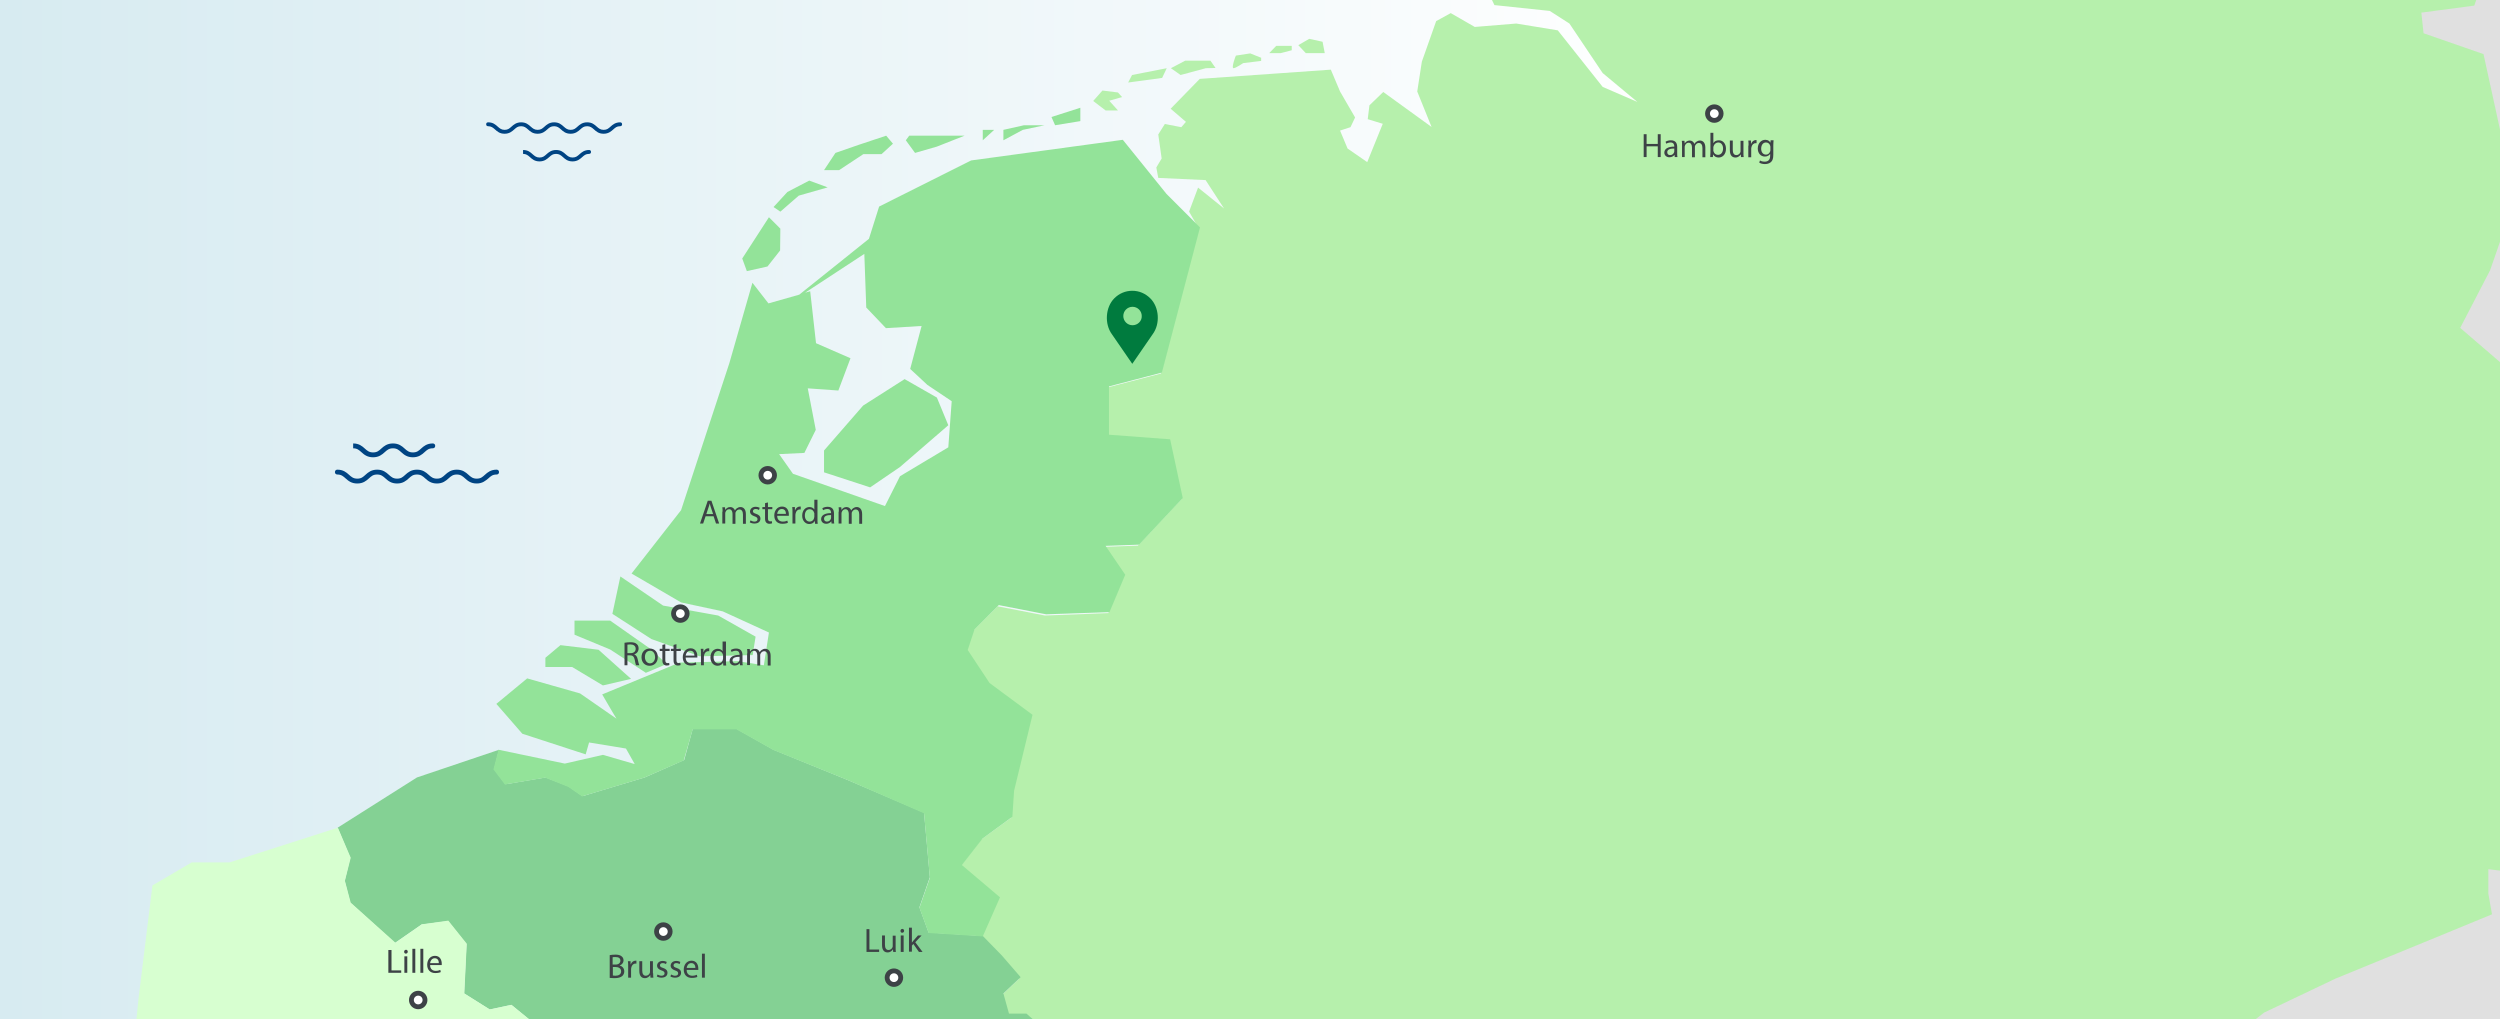
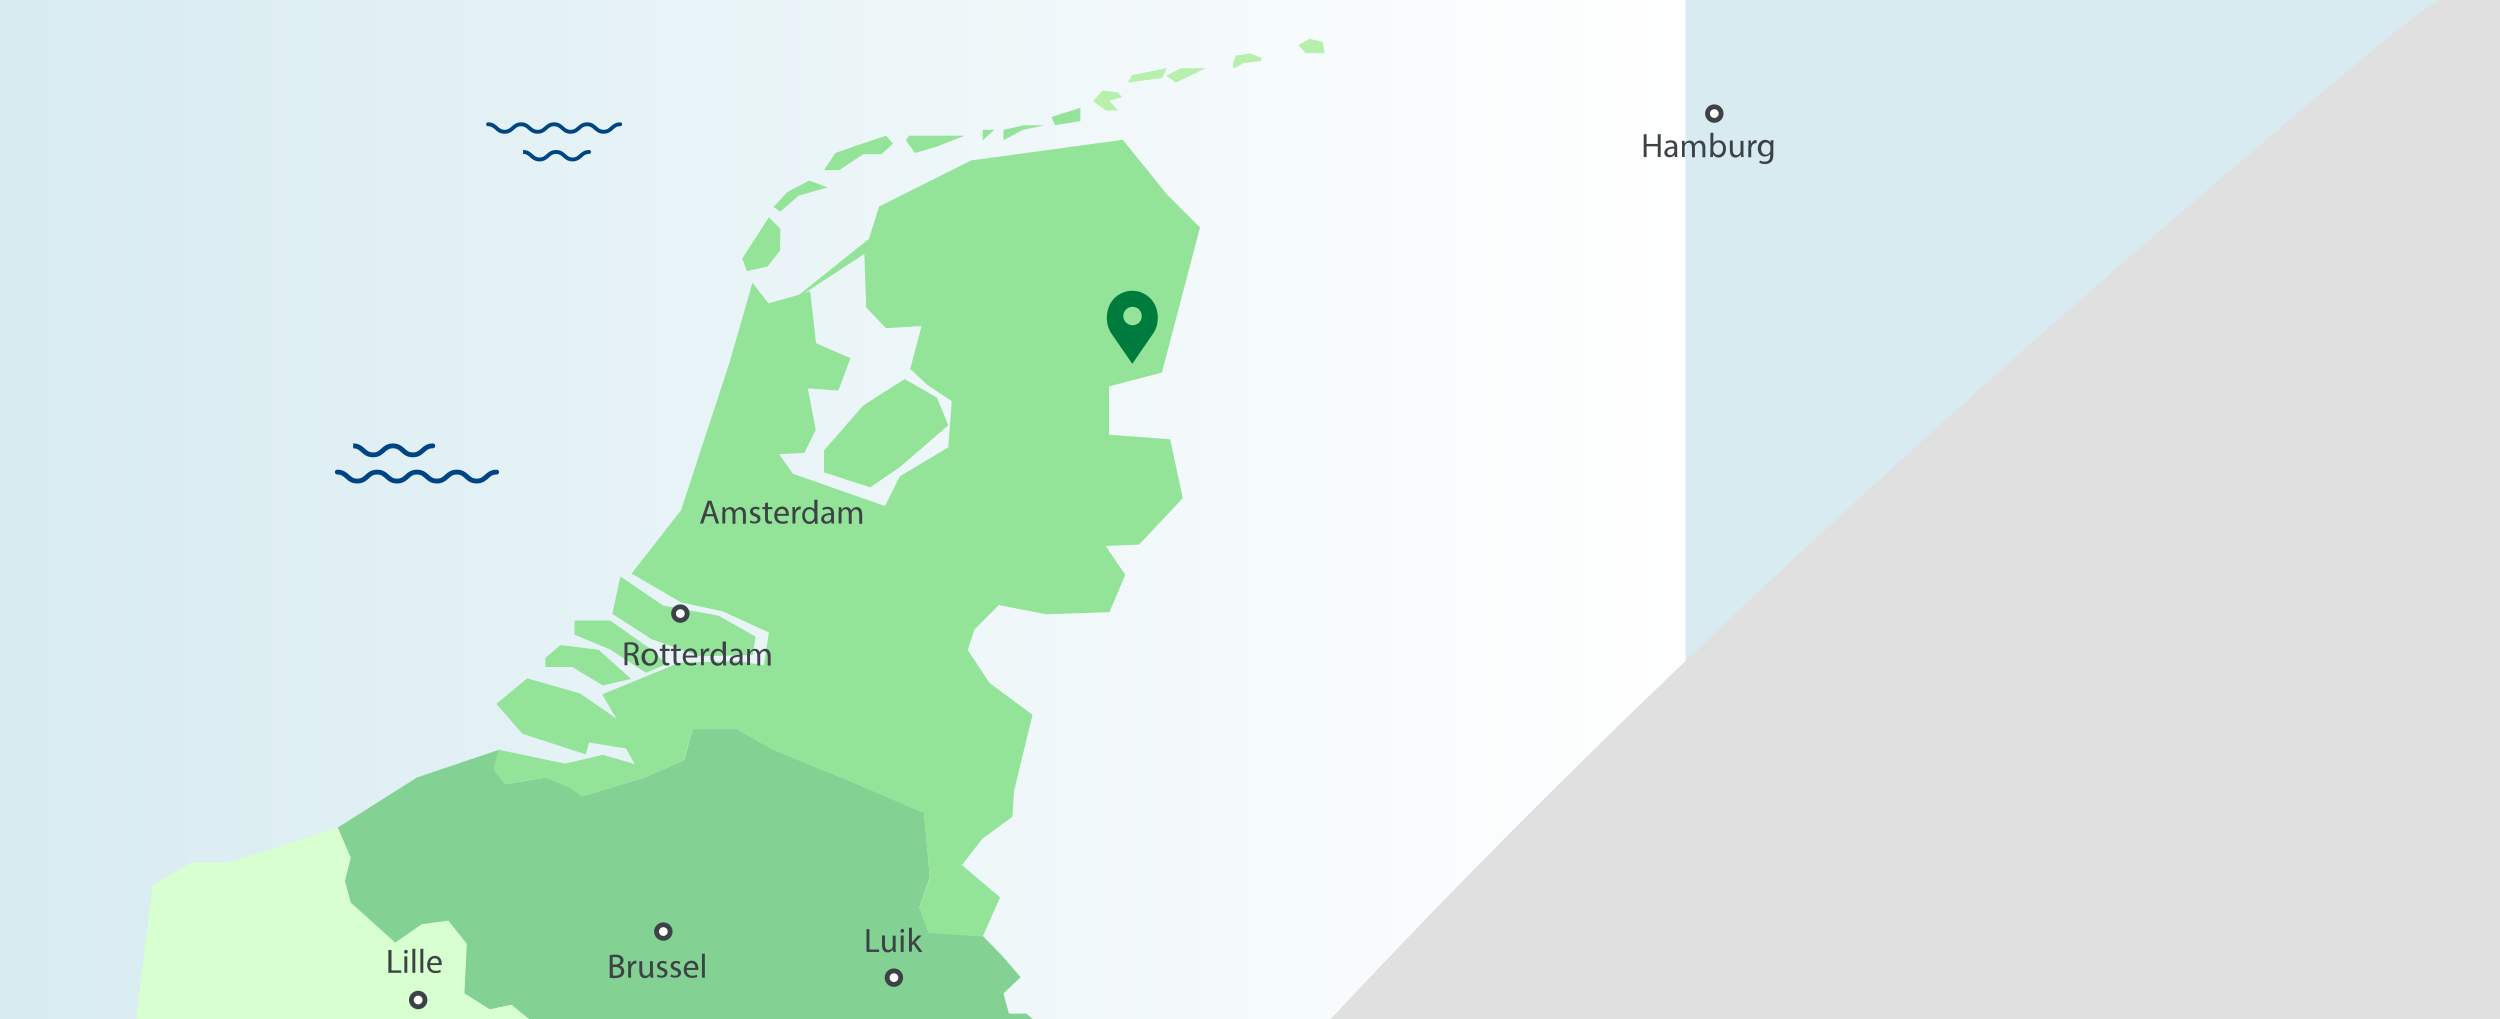
<svg xmlns="http://www.w3.org/2000/svg" xmlns:xlink="http://www.w3.org/1999/xlink" viewBox="0 0 1030 420" enable-background="new 0 0 1030 420">
  <style>.st2{fill:#e0e0e0}.st14{fill:#004483}.st15{fill:#fff;stroke:#3d4246;stroke-width:2;stroke-miterlimit:10}.st16{fill:#3d4246}</style>
  <path d="M0 0h1030v420h-1030z" fill="#d7ebf1" />
  <linearGradient id="SVGID_1_" gradientUnits="userSpaceOnUse" x1="-.5" y1="210" x2="694.4" y2="210" gradientTransform="matrix(1 0 0 -1 0 420)">
    <stop offset="0" stop-color="#fff" stop-opacity="0" />
    <stop offset="1" stop-color="#fff" />
  </linearGradient>
  <path d="M-.5 0h694.9v420h-694.9z" fill="url(#SVGID_1_)" />
  <path class="st2" d="M1005 0h25m-25 0c-7.2 4.6-14.7 10-22.5 16.5-185.6 154.5-327 288.4-434.4 403.5h481.9v-420h-25z" />
  <g id="carte">
    <defs>
      <path id="SVGID_2_" d="M-444.7 1324.4h1541v-1460h-1641.3" />
    </defs>
    <clipPath id="SVGID_3_">
      <use xlink:href="#SVGID_2_" overflow="visible" />
    </clipPath>
-     <path d="M496.8 28.1l4-.1-2.1-3h-10.4l-5.9 3.1 4 2.8z" clip-path="url(#SVGID_3_)" fill="#b6f0ac" />
+     <path d="M496.8 28.1h-10.4l-5.9 3.1 4 2.8z" clip-path="url(#SVGID_3_)" fill="#b6f0ac" />
    <defs>
      <path id="SVGID_4_" d="M-444.7 1324.4h1541v-1460h-1641.3" />
    </defs>
    <clipPath id="SVGID_5_">
      <use xlink:href="#SVGID_4_" overflow="visible" />
    </clipPath>
    <path d="M508.2 28.1c.9 0 4-2.1 4-2.1l7.4-.9v-1.3l-4.5-1.8-5.9.9c-.1 0-2 5.2-1 5.2z" clip-path="url(#SVGID_5_)" fill="#b6f0ac" />
    <defs>
      <path id="SVGID_6_" d="M-444.7 1324.4h1541v-1460h-1641.3" />
    </defs>
    <clipPath id="SVGID_7_">
      <use xlink:href="#SVGID_6_" overflow="visible" />
    </clipPath>
-     <path d="M532.2 20.7v-1.8h-6.4l-2.9 3h4.7z" clip-path="url(#SVGID_7_)" fill="#b6f0ac" />
    <defs>
      <path id="SVGID_8_" d="M-444.7 1324.4h1541v-1460h-1641.3" />
    </defs>
    <clipPath id="SVGID_9_">
      <use xlink:href="#SVGID_8_" overflow="visible" />
    </clipPath>
    <path d="M545.8 21.9l-.9-4.7-5.5-1.2-4.5 2.6 3.1 3.3z" clip-path="url(#SVGID_9_)" fill="#b6f0ac" />
    <defs>
      <path id="SVGID_10_" d="M-444.7 1324.4h1541v-1460h-1641.3" />
    </defs>
    <clipPath id="SVGID_11_">
      <use xlink:href="#SVGID_10_" overflow="visible" />
    </clipPath>
    <path d="M480.7 28.1l-14.3 2.8-1.6 3.1 14-1.9z" clip-path="url(#SVGID_11_)" fill="#b6f0ac" />
    <defs>
      <path id="SVGID_12_" d="M-444.7 1324.4h1541v-1460h-1641.3" />
    </defs>
    <clipPath id="SVGID_13_">
      <use xlink:href="#SVGID_12_" overflow="visible" />
    </clipPath>
    <path d="M460.6 45.5l-3.6-4 5.3-1.5-1.7-1.9-6.4-.8-3.8 4.3 5.1 3.9z" clip-path="url(#SVGID_13_)" fill="#b6f0ac" />
    <defs>
      <path id="SVGID_14_" d="M-444.7 1324.4h1541v-1460h-1641.3" />
    </defs>
    <clipPath id="SVGID_15_">
      <use xlink:href="#SVGID_14_" overflow="visible" />
    </clipPath>
    <path d="M1030.2 54.4l-.2-1v46.2" clip-path="url(#SVGID_15_)" fill="#b6f0ac" />
    <defs>
-       <path id="SVGID_16_" d="M-444.7 1324.4h1541v-1460h-1641.3" />
-     </defs>
+       </defs>
    <clipPath id="SVGID_17_">
      <use xlink:href="#SVGID_16_" overflow="visible" />
    </clipPath>
    <path d="M998.5 13.7l-.9-8.5 21.8-2.9.8-2.3h-405.5l1 2.1 22.8 2.4 8.1 5.2 13.7 20.4 14.3 11.9-14.3-6.2-18.5-23.3-17.1-2.8-17.1 1.4-9.9-5.7-6 3.3-5.9 16.7-1.9 12.3 5.9 14.6-19.9-14.4-5.7 5.5-.7 5.7 6.2 1.9-6.4 15.8-8.1-5.6-3.1-7.4 4.3-1.4 1.9-4-6.2-10.7-3.8-9-54 3.8-12 12.3 6.3 5.4-1.9 2.2-6.8-1.3-2.7 4.3 1.4 9.9-2.2 3.7.8 4.3 19.5.9 7.6 11.7-10.7-8.6-3.7 9.9 4 7-15.6 59.7-21.9 5.7v19.9l25.2 1.9 5.2 24.2-18 19.2-13.8.5 8.1 11.9-6.5 15.4-26.1 1-19.5-3.8-10 9.9-2.8 8.6 9 13.6 17.7 13.1-7.6 31.2-.7 10.7-12.4 9-8.5 10.9 15.7 13.3-7.2 16.1 7.9 8.1 7.7 9-7.1 6.7 2.3 8.3h7.2l1.9 1.7h505.1l3.6-2.8 29.4-14 41.7-17.1 22.8-9.4-1.5-8.5v-10.1l4.8.6v-209.5l-16.4-14.1 12.3-23.7 4.1-11.8v-46.2l-6.8-31.1z" clip-path="url(#SVGID_17_)" fill="#b6f0ac" />
    <path d="M422.9 417.6h-7.2l-2.3-8.3 7.1-6.7-7.7-8.9-7.9-8.1-22.3-1.4-3.8-10.4 4.3-12.4-2.4-26.6-31.8-13.6-30.2-12.3-15.2-8.6h-18.1l-3.5 12.8-16.3 7.2-25.6 7.7-5.7-4-9.5-3.7-16.5 2.8-4.7-6.2 2-8-33.8 11.4-32.7 20.7 5.2 12.4-2.3 9.5 2.3 9 18.4 16.6 11-7.6 10.9-1.4 7.6 9.5-1 20.3 10.5 6.6 9-1.9 7.3 6h207.6z" fill="#84d194" />
    <path d="M246.6 267.7l-15.7-1.9-6.2 5.2v3.8h11l12.7 7.6 11.6-2.7-13.4-12zm21.9 0l-17.1-12h-14.7v5.8l14.7 6.1 14.7 9.6 8.5-3.6-6.1-5.9zm4.7-18.2l-17.6-12-3.3 15.4 16.1 10.4 19.9 7.1 21.8-.5 1.2-7.6-15.4-8.7-22.7-4.1zm48.3-155.3l-4.7-4.7-5.5 8.5-5.5 8.5 1.9 5.2 8.5-1.9 5.2-6.6.1-9zm19.5-17l-7.6-2.8-9 4.7-5.7 6.2 2.8 1.9 7.6-6.6 11.9-3.4zm22.2-13.7l4.7-4.3-2.8-3.3-11.4 3.8-9.5 3.3-4.7 7.1h6.2l10-6.6h7.5zm22.8-3.1l11.4-4.5h-22.8l-1.4 1.9 3.8 5.2 9-2.6zm18.9-2.6l4.7-4.3h-4.7v4.3zm16.5-4.3l9-1.9h-8.5l-8.5 1.9v4.3l8-4.3zm13.3-1.9l10.4-1.7v-5.5l-11.9 3.8 1.5 3.4zm-63.9 140.8l19.9-17.2-4.7-11.4-13.3-7.6-17.1 10.9-16.1 18.5v9l19 6.2 12.3-8.4zm21.3-27.1l-1.4 19-19.9 11.9-6.2 12.3-37.9-13.3-5.7-8.1 10.4-.5 4.7-9.5-3.3-17.1 12.6.9 5-13.3-14.2-6.2-2.4-21.4-2.1.6 24.4-16 .8 22.1 8.1 8.5 14.7-.9-4.7 17.7 7.1 6.6 10 6.7zm102.3-71.6l-13.8-13.8-18-22.3-62.5 8.5-37.9 19-4.2 13.3-28.7 23-12.7 3.6-6.6-8.5-9.5 33.1-19.9 60.6-20.4 26.1 20.4 11.9 17.2 3.7 19 8.7-2.1 13.5-10.8-1.7-24 .6-31.8 13.1 4.2 7.2 1.7 2.8-15-10.4-21.8-6.2-12.7 10.5 10.7 12.3 26.1 8.5 1.4-4.9 15.2 2.5 3.6 6.4-13.1-3.8-15.7 3.6-27.3-5.7-2.1 8.1 4.7 6.2 16.6-2.8 9.5 3.8 5.7 3.9 25.6-7.7 16.3-7.1 3.7-12.8h18l15.2 8.5 30.4 12.3 31.7 13.8 2.4 26.6-4.3 12.3 3.8 10.4 22.3 1.4 7.1-16.1-15.7-13.3 8.5-10.9 12.3-9 .7-10.7 7.6-31.3-17.7-13.1-9-13.6 2.8-8.5 10-10 19.5 3.8 26.1-.9 6.5-15.4-8.1-11.9 13.8-.5 18-19.2-5.2-24.2-25.2-1.9v-19.9l21.8-5.7 15.7-59.8z" fill="#93e399" />
    <path d="M210.7 414l-8.9 1.9-10.5-6.6 1-20.5-7.6-9.5-10.9 1.5-10.9 7.6-18.4-16.5-2.4-9 2.4-9.5-5.3-12.4-44.6 14.3h-15.6l-16.2 9.5-5.7 46.4-.9 8.8h161.9z" fill="#d7ffd0" />
  </g>
  <path class="st14" d="M196.4 199.2c-2.4 0-3.7-1.1-4.8-2.1-1-.9-1.8-1.6-3.4-1.6-1.6 0-2.4.7-3.4 1.6-1.1 1-2.4 2.1-4.8 2.1s-3.7-1.1-4.8-2.1c-1-.9-1.8-1.6-3.4-1.6-1.7 0-2.4.7-3.4 1.6-1.1 1-2.4 2.1-4.8 2.1s-3.7-1.1-4.8-2.1c-1-.9-1.8-1.6-3.4-1.6-1.7 0-2.4.7-3.4 1.6-1.1 1-2.4 2.1-4.8 2.1s-3.7-1.1-4.8-2.1c-1-.9-1.8-1.6-3.4-1.6-.6 0-1-.4-1-1s.4-1 1-1c2.4 0 3.7 1.1 4.8 2.1 1 .9 1.8 1.6 3.4 1.6 1.7 0 2.4-.7 3.4-1.6 1.1-1 2.4-2.1 4.8-2.1s3.7 1.1 4.8 2.1c1 .9 1.8 1.6 3.4 1.6 1.7 0 2.4-.7 3.4-1.6 1.1-1 2.4-2.1 4.8-2.1s3.7 1.1 4.8 2.1c1 .9 1.8 1.6 3.4 1.6 1.7 0 2.4-.7 3.4-1.6 1.1-1 2.4-2.1 4.8-2.1s3.7 1.1 4.8 2.1c1 .9 1.8 1.6 3.4 1.6 1.7 0 2.4-.7 3.4-1.6 1.1-1 2.4-2.1 4.8-2.1.6 0 1 .4 1 1s-.4 1-1 1c-1.7 0-2.4.7-3.4 1.6-1.1.9-2.4 2.1-4.8 2.1zm-50.9-16.5c2.4 0 3.7 1.1 4.8 2.1 1 .9 1.8 1.6 3.4 1.6 1.7 0 2.4-.7 3.4-1.6 1.1-1 2.4-2.1 4.8-2.1s3.7 1.1 4.8 2.1c1 .9 1.8 1.6 3.4 1.6 1.7 0 2.4-.7 3.4-1.6 1.1-1 2.4-2.1 4.8-2.1.6 0 1 .4 1 1s-.4 1-1 1c-1.7 0-2.4.7-3.4 1.6-1.1 1-2.4 2.1-4.8 2.1s-3.7-1.1-4.8-2.1c-1-.9-1.8-1.6-3.4-1.6s-2.4.7-3.4 1.6c-1.1 1-2.4 2.1-4.8 2.1s-3.7-1.1-4.8-2.1c-1-.9-1.8-1.6-3.4-1.6m103.2-129.6c-2 0-3-.9-4-1.8-.8-.7-1.5-1.3-2.8-1.3-1.4 0-2 .6-2.8 1.3-.9.8-2 1.8-4 1.8s-3-.9-4-1.8c-.8-.7-1.5-1.3-2.8-1.3-1.4 0-2 .6-2.8 1.3-.9.8-2 1.8-4 1.8s-3-.9-4-1.8c-.8-.7-1.5-1.3-2.8-1.3-1.4 0-2 .6-2.8 1.3-.9.8-2 1.8-4 1.8s-3-.9-4-1.8c-.8-.7-1.5-1.3-2.8-1.3-.5 0-.8-.3-.8-.8s.3-.8.8-.8c2 0 3 .9 4 1.8.8.7 1.5 1.3 2.8 1.3 1.4 0 2-.6 2.8-1.3.9-.8 2-1.8 4-1.8s3 .9 4 1.8c.8.7 1.5 1.3 2.8 1.3 1.4 0 2-.6 2.8-1.3.9-.8 2-1.8 4-1.8s3 .9 4 1.8c.8.7 1.5 1.3 2.8 1.3 1.4 0 2-.6 2.8-1.3.9-.8 2-1.8 4-1.8s3 .9 4 1.8c.8.7 1.5 1.3 2.8 1.3 1.4 0 2-.6 2.8-1.3.9-.8 2-1.8 4-1.8.5 0 .8.3.8.8s-.3.8-.8.8c-1.4 0-2 .6-2.8 1.3-.9.8-2 1.8-4 1.8zm-33.2 6.7c2 0 3 .9 4 1.8.8.7 1.5 1.3 2.8 1.3 1.4 0 2-.6 2.8-1.3.9-.8 2-1.8 4-1.8s3 .9 4 1.8c.8.7 1.5 1.3 2.8 1.3 1.4 0 2-.6 2.8-1.3.9-.8 2-1.8 4-1.8.5 0 .8.3.8.8s-.3.8-.8.8c-1.4 0-2 .6-2.8 1.3-.9.8-2 1.8-4 1.8s-3-.9-4-1.8c-.8-.7-1.5-1.3-2.8-1.3-1.4 0-2 .6-2.8 1.3-.9.8-2 1.8-4 1.8s-3-.9-4-1.8c-.8-.7-1.5-1.3-2.8-1.3" id="wave" />
-   <circle class="st15" cx="316.3" cy="195.8" r="2.8" />
  <circle class="st15" cx="280.3" cy="252.8" r="2.8" />
  <circle class="st15" cx="706.3" cy="46.8" r="2.8" />
  <circle class="st15" cx="172.3" cy="412" r="2.8" />
  <circle class="st15" cx="273.3" cy="383.8" r="2.8" />
  <circle class="st15" cx="368.3" cy="402.8" r="2.8" />
  <path class="st16" d="M160.1 391.4h1.2v8.4h4v1h-5.3v-9.4zm7.9.7c0 .4-.3.8-.8.8-.4 0-.7-.3-.7-.8 0-.4.3-.8.8-.8.4 0 .7.4.7.8zm-1.4 8.7v-6.8h1.2v6.8h-1.2zm3.3-9.9h1.2v9.9h-1.2v-9.9zm3.3 0h1.2v9.9h-1.2v-9.9zm4 6.7c0 1.7 1.1 2.4 2.3 2.4.9 0 1.4-.2 1.9-.4l.2.9c-.4.2-1.2.4-2.3.4-2.1 0-3.3-1.4-3.3-3.4s1.2-3.7 3.2-3.7c2.2 0 2.8 1.9 2.8 3.2v.6h-4.8zm3.6-.8c0-.8-.3-2-1.7-2-1.2 0-1.8 1.1-1.9 2h3.6zm70.5-3.3c.5-.1 1.4-.2 2.2-.2 1.2 0 2 .2 2.6.7.5.4.8.9.8 1.7 0 .9-.6 1.7-1.6 2.1.9.2 1.9 1 1.9 2.4 0 .8-.3 1.4-.8 1.9-.7.6-1.7.9-3.3.9-.8 0-1.5-.1-1.9-.1v-9.4zm1.2 3.9h1.1c1.3 0 2-.7 2-1.6 0-1.1-.8-1.5-2.1-1.5-.6 0-.9 0-1.1.1v3zm0 4.5c.2 0 .6.1 1 .1 1.3 0 2.4-.5 2.4-1.8s-1.1-1.8-2.4-1.8h-1v3.5zm6.3-3.8c0-.8 0-1.5-.1-2.1h1.1v1.3h.1c.3-.9 1.1-1.5 1.9-1.5h.4v1.2h-.4c-.9 0-1.5.7-1.7 1.6l-.1.6v3.6h-1.2v-4.7zm10.3 2.9c0 .7 0 1.3.1 1.8h-1.2l-.1-1.1c-.3.5-1 1.3-2.2 1.3-1.1 0-2.3-.6-2.3-3v-4h1.2v3.8c0 1.3.4 2.2 1.5 2.2.8 0 1.4-.6 1.6-1.1.1-.2.1-.4.1-.6v-4.3h1.2v5zm1.8.5c.4.2 1 .5 1.6.5.9 0 1.3-.4 1.3-1s-.4-.9-1.3-1.2c-1.2-.4-1.8-1.1-1.8-1.9 0-1.1.9-2 2.3-2 .7 0 1.3.2 1.7.4l-.3.9c-.3-.2-.8-.4-1.4-.4-.7 0-1.1.4-1.1.9 0 .6.4.8 1.3 1.1 1.2.4 1.8 1 1.8 2 0 1.2-.9 2-2.5 2-.7 0-1.4-.2-1.9-.5l.3-.8zm5.6 0c.4.2 1 .5 1.6.5.9 0 1.3-.4 1.3-1s-.4-.9-1.3-1.2c-1.2-.4-1.8-1.1-1.8-1.9 0-1.1.9-2 2.3-2 .7 0 1.3.2 1.7.4l-.3.9c-.3-.2-.8-.4-1.4-.4-.7 0-1.1.4-1.1.9 0 .6.4.8 1.3 1.1 1.2.4 1.8 1 1.8 2 0 1.2-.9 2-2.5 2-.7 0-1.4-.2-1.9-.5l.3-.8zm6.4-1.9c0 1.7 1.1 2.4 2.3 2.4.9 0 1.4-.2 1.9-.4l.2.9c-.4.2-1.2.4-2.3.4-2.1 0-3.3-1.4-3.3-3.4s1.2-3.7 3.2-3.7c2.2 0 2.8 1.9 2.8 3.2v.6h-4.8zm3.6-.8c0-.8-.3-2-1.7-2-1.2 0-1.8 1.1-1.9 2h3.6zm2.7-5.9h1.2v9.9h-1.2v-9.9zM357 382.8h1.2v8.4h4v1h-5.2v-9.4zm12 7.6c0 .7 0 1.3.1 1.8h-1.1l-.1-1.1c-.3.5-1 1.3-2.2 1.3-1.1 0-2.3-.6-2.3-3v-4h1.2v3.8c0 1.3.4 2.2 1.5 2.2.8 0 1.4-.6 1.6-1.1.1-.2.1-.4.1-.6v-4.2h1.2v4.9zm3.5-6.9c0 .4-.3.8-.8.8-.4 0-.7-.3-.7-.8 0-.4.3-.8.8-.8.4 0 .7.4.7.8zm-1.4 8.7v-6.8h1.2v6.8h-1.2zm4.5-3.7c.2-.2.4-.5.6-.8l2-2.3h1.5l-2.6 2.8 3 4h-1.5l-2.3-3.3-.6.7v2.5h-1.2v-9.9h1.2v6.3zM257.4 264.8c.6-.1 1.5-.2 2.3-.2 1.3 0 2.1.2 2.7.8.5.4.7 1.1.7 1.8 0 1.2-.8 2.1-1.8 2.4.7.3 1.2.9 1.4 1.9.3 1.3.5 2.2.7 2.6h-1.3c-.2-.3-.4-1.1-.6-2.3-.3-1.3-.8-1.8-1.9-1.8h-1.1v4.1h-1.2v-9.3zm1.2 4.3h1.2c1.3 0 2.1-.7 2.1-1.8 0-1.2-.9-1.8-2.2-1.8-.6 0-1 .1-1.2.1v3.5zm12.4 1.6c0 2.5-1.7 3.6-3.4 3.6-1.8 0-3.3-1.3-3.3-3.5 0-2.3 1.5-3.6 3.4-3.6 2 0 3.3 1.4 3.3 3.5zm-5.3 0c0 1.5.9 2.6 2.1 2.6 1.2 0 2.1-1.1 2.1-2.6 0-1.1-.6-2.6-2-2.6-1.6 0-2.2 1.3-2.2 2.6zm8.4-5.3v1.9h1.8v.9h-1.8v3.7c0 .8.2 1.3.9 1.3.3 0 .6 0 .7-.1l.1.9c-.2.1-.6.2-1.1.2-.6 0-1-.2-1.3-.5-.4-.4-.5-1-.5-1.8v-3.7h-1.1v-.9h1.1v-1.6l1.2-.3zm4.6 0v1.9h1.8v.9h-1.8v3.7c0 .8.2 1.3.9 1.3.3 0 .6 0 .7-.1l.1.9c-.2.1-.6.2-1.1.2-.6 0-1-.2-1.3-.5-.4-.4-.5-1-.5-1.8v-3.7h-1.1v-.9h1.1v-1.6l1.2-.3zm3.8 5.5c0 1.7 1.1 2.4 2.3 2.4.9 0 1.4-.2 1.9-.4l.2.9c-.4.2-1.2.4-2.3.4-2.1 0-3.3-1.4-3.3-3.4s1.2-3.7 3.2-3.7c2.2 0 2.8 1.9 2.8 3.2v.6h-4.8zm3.6-.8c0-.8-.3-2-1.7-2-1.2 0-1.8 1.1-1.9 2h3.6zm2.7-.7c0-.8 0-1.5-.1-2.1h1.1v1.3h.1c.3-.9 1.1-1.5 1.9-1.5h.4v1.2h-.4c-.9 0-1.5.7-1.7 1.6l-.1.6v3.6h-1.2v-4.7zm10.3-5.2v8.2c0 .6 0 1.3.1 1.8h-1.2l-.1-1.2c-.4.8-1.2 1.3-2.3 1.3-1.6 0-2.9-1.4-2.9-3.4 0-2.3 1.4-3.6 3-3.6 1 0 1.7.5 2 1v-4h1.4zm-1.2 5.9c0-.2 0-.4-.1-.5-.2-.8-.9-1.4-1.8-1.4-1.3 0-2 1.1-2 2.6 0 1.4.7 2.5 2 2.5.8 0 1.6-.5 1.8-1.5l.1-.5v-1.2zm7 4l-.1-.9c-.4.5-1.1 1-2.1 1-1.4 0-2.1-1-2.1-1.9 0-1.6 1.5-2.5 4.1-2.5v-.1c0-.6-.2-1.6-1.5-1.6-.6 0-1.3.2-1.8.5l-.3-.8c.6-.4 1.4-.6 2.2-.6 2.1 0 2.6 1.4 2.6 2.8v2.5c0 .6 0 1.2.1 1.6h-1.1zm-.2-3.5c-1.3 0-2.9.2-2.9 1.5 0 .8.5 1.2 1.2 1.2.9 0 1.4-.6 1.6-1.1l.1-.4v-1.2zm3.2-1.4c0-.7 0-1.3-.1-1.8h1.1l.1 1.1c.4-.6 1-1.2 2.1-1.2.9 0 1.6.6 1.9 1.4.2-.4.5-.7.8-.9.4-.3.9-.5 1.5-.5.9 0 2.2.6 2.2 2.9v4h-1.2v-3.8c0-1.3-.5-2.1-1.5-2.1-.7 0-1.2.5-1.5 1.1-.1.2-.1.4-.1.6v4.2h-1.2v-4.2c0-1.1-.5-1.9-1.4-1.9-.8 0-1.3.6-1.5 1.2-.1.2-.1.4-.1.6v4.1h-1.2v-4.8zM290.7 212.7l-1 3h-1.3l3.2-9.4h1.5l3.2 9.4h-1.3l-1-3h-3.3zm3.1-.9l-.9-2.7c-.2-.6-.4-1.2-.5-1.7-.1.6-.3 1.1-.5 1.7l-.9 2.7h2.8zm3.9-1c0-.7 0-1.3-.1-1.8h1.1l.1 1.1c.4-.6 1-1.2 2.1-1.2.9 0 1.6.6 1.9 1.4.2-.4.5-.7.8-.9.4-.3.9-.5 1.5-.5.9 0 2.2.6 2.2 2.9v4h-1.2v-3.8c0-1.3-.5-2.1-1.5-2.1-.7 0-1.2.5-1.5 1.1-.1.2-.1.4-.1.6v4.2h-1.2v-4.1c0-1.1-.5-1.9-1.4-1.9-.8 0-1.3.6-1.5 1.2-.1.2-.1.4-.1.6v4.1h-1.2v-4.9zm11.5 3.6c.4.2 1 .5 1.6.5.9 0 1.3-.4 1.3-1s-.4-.9-1.3-1.2c-1.2-.4-1.8-1.1-1.8-1.9 0-1.1.9-2 2.3-2 .7 0 1.3.2 1.7.4l-.3.9c-.3-.2-.8-.4-1.4-.4-.7 0-1.1.4-1.1.9 0 .6.4.8 1.3 1.1 1.2.4 1.8 1 1.8 2 0 1.2-.9 2-2.5 2-.7 0-1.4-.2-1.9-.5l.3-.8zm7.2-7.4v1.9h1.8v.9h-1.8v3.7c0 .8.2 1.3.9 1.3.3 0 .6 0 .7-.1l.1.9c-.2.1-.6.2-1.1.2-.6 0-1-.2-1.3-.5-.4-.4-.5-1-.5-1.8v-3.7h-1.1v-.9h1.1v-1.6l1.2-.3zm3.8 5.5c0 1.7 1.1 2.4 2.3 2.4.9 0 1.4-.2 1.9-.4l.2.9c-.4.2-1.2.4-2.3.4-2.1 0-3.3-1.4-3.3-3.4s1.2-3.7 3.2-3.7c2.2 0 2.8 1.9 2.8 3.2v.6h-4.8zm3.6-.8c0-.8-.3-2-1.7-2-1.2 0-1.8 1.1-1.9 2h3.6zm2.7-.7c0-.8 0-1.5-.1-2.1h1.1v1.3h.1c.3-.9 1.1-1.5 1.9-1.5h.4v1.2h-.4c-.9 0-1.5.7-1.7 1.6l-.1.6v3.6h-1.2v-4.7zm10.3-5.2v8.2c0 .6 0 1.3.1 1.8h-1.1l-.1-1.2c-.4.8-1.2 1.3-2.3 1.3-1.6 0-2.9-1.4-2.9-3.4 0-2.3 1.4-3.6 3-3.6 1 0 1.7.5 2 1v-4h1.3zm-1.3 5.9c0-.2 0-.4-.1-.5-.2-.8-.9-1.4-1.8-1.4-1.3 0-2 1.1-2 2.6 0 1.4.7 2.5 2 2.5.8 0 1.6-.5 1.8-1.5l.1-.5v-1.2zm7.1 4l-.1-.9c-.4.5-1.1 1-2.1 1-1.4 0-2.1-1-2.1-1.9 0-1.6 1.5-2.5 4.1-2.5v-.1c0-.6-.2-1.6-1.5-1.6-.6 0-1.3.2-1.8.5l-.3-.8c.6-.4 1.4-.6 2.2-.6 2.1 0 2.6 1.4 2.6 2.8v2.5c0 .6 0 1.2.1 1.6h-1.1zm-.2-3.5c-1.3 0-2.9.2-2.9 1.5 0 .8.5 1.2 1.2 1.2.9 0 1.4-.6 1.6-1.1l.1-.4v-1.2zm3.2-1.4c0-.7 0-1.3-.1-1.8h1.1l.1 1.1c.4-.6 1-1.2 2.1-1.2.9 0 1.6.6 1.9 1.4.2-.4.5-.7.8-.9.4-.3.9-.5 1.5-.5.9 0 2.2.6 2.2 2.9v4h-1.2v-3.8c0-1.3-.5-2.1-1.5-2.1-.7 0-1.2.5-1.5 1.1-.1.2-.1.4-.1.6v4.2h-1.2v-4.1c0-1.1-.5-1.9-1.4-1.9-.8 0-1.3.6-1.5 1.2-.1.2-.1.4-.1.6v4.1h-1.2v-4.9zM678.4 55.3v4h4.6v-4h1.2v9.4h-1.2v-4.4h-4.6v4.4h-1.2v-9.4h1.2zm11.6 9.4l-.1-.9c-.4.5-1.1 1-2.1 1-1.4 0-2.1-1-2.1-1.9 0-1.6 1.5-2.5 4.1-2.5v-.1c0-.6-.2-1.6-1.5-1.6-.6 0-1.3.2-1.8.5l-.3-.8c.6-.4 1.4-.6 2.2-.6 2.1 0 2.6 1.4 2.6 2.8v2.5c0 .6 0 1.2.1 1.6h-1.1zm-.2-3.5c-1.3 0-2.9.2-2.9 1.5 0 .8.5 1.2 1.2 1.2.9 0 1.4-.6 1.6-1.1l.1-.4v-1.2zm3.2-1.4c0-.7 0-1.3-.1-1.8h1.1l.1 1.1c.4-.6 1-1.2 2.1-1.2.9 0 1.6.6 1.9 1.4.2-.4.5-.7.8-.9.4-.3.9-.5 1.5-.5.9 0 2.2.6 2.2 2.9v4h-1.2v-3.8c0-1.3-.5-2.1-1.5-2.1-.7 0-1.2.5-1.5 1.1-.1.2-.1.4-.1.6v4.2h-1.2v-4.1c0-1.1-.5-1.9-1.4-1.9-.8 0-1.3.6-1.5 1.2-.1.2-.1.4-.1.6v4.1h-1.1v-4.9zm11.6 4.9c0-.5.1-1.1.1-1.8v-8.2h1.2v4.3c.4-.8 1.2-1.2 2.3-1.2 1.7 0 2.9 1.4 2.9 3.5 0 2.4-1.5 3.6-3 3.6-1 0-1.8-.4-2.3-1.3l-.1 1.1h-1.1zm1.3-2.7c0 .2 0 .3.1.4.2.9 1 1.4 1.8 1.4 1.3 0 2.1-1.1 2.1-2.6 0-1.4-.7-2.5-2-2.5-.8 0-1.6.6-1.9 1.5 0 .1-.1.3-.1.5v1.3zm12.4.9c0 .7 0 1.3.1 1.8h-1.1l-.1-1.1c-.3.5-1 1.3-2.2 1.3-1.1 0-2.3-.6-2.3-3v-4h1.2v3.8c0 1.3.4 2.2 1.5 2.2.8 0 1.4-.6 1.6-1.1.1-.2.1-.4.1-.6v-4.2h1.2v4.9zm2.1-2.9c0-.8 0-1.5-.1-2.1h1.1v1.3h.1c.3-.9 1.1-1.5 1.9-1.5h.3v1.3h-.4c-.9 0-1.5.7-1.7 1.6l-.1.6v3.6h-1.2v-4.8zm10.3-2.1c0 .5-.1 1-.1 1.9v3.9c0 1.6-.3 2.5-1 3.1-.7.6-1.6.8-2.5.8-.8 0-1.7-.2-2.3-.6l.3-.9c.4.3 1.1.5 2 .5 1.3 0 2.2-.7 2.2-2.4v-.8c-.4.6-1.1 1.1-2.2 1.1-1.7 0-2.9-1.4-2.9-3.3 0-2.3 1.5-3.6 3.1-3.6 1.2 0 1.8.6 2.1 1.2l.1-1h1.2zm-1.3 2.7c0-.2 0-.4-.1-.6-.2-.7-.8-1.3-1.7-1.3-1.2 0-2 1-2 2.6 0 1.3.7 2.4 2 2.4.8 0 1.4-.5 1.7-1.3.1-.2.1-.4.1-.7v-1.1z" />
  <path d="M473.9 122.9c-2-2-4.6-3.1-7.4-3.1s-5.4 1.1-7.4 3.1c-3.7 3.7-4.1 10.6-1 14.8l8.4 12.2 8.4-12.2c3.2-4.3 2.7-11.2-1-14.8zm-7.3 11.1c-2.1 0-3.8-1.7-3.8-3.8s1.7-3.8 3.8-3.8c2.1 0 3.8 1.7 3.8 3.8.1 2.1-1.7 3.8-3.8 3.8z" fill="#007b3e" />
</svg>